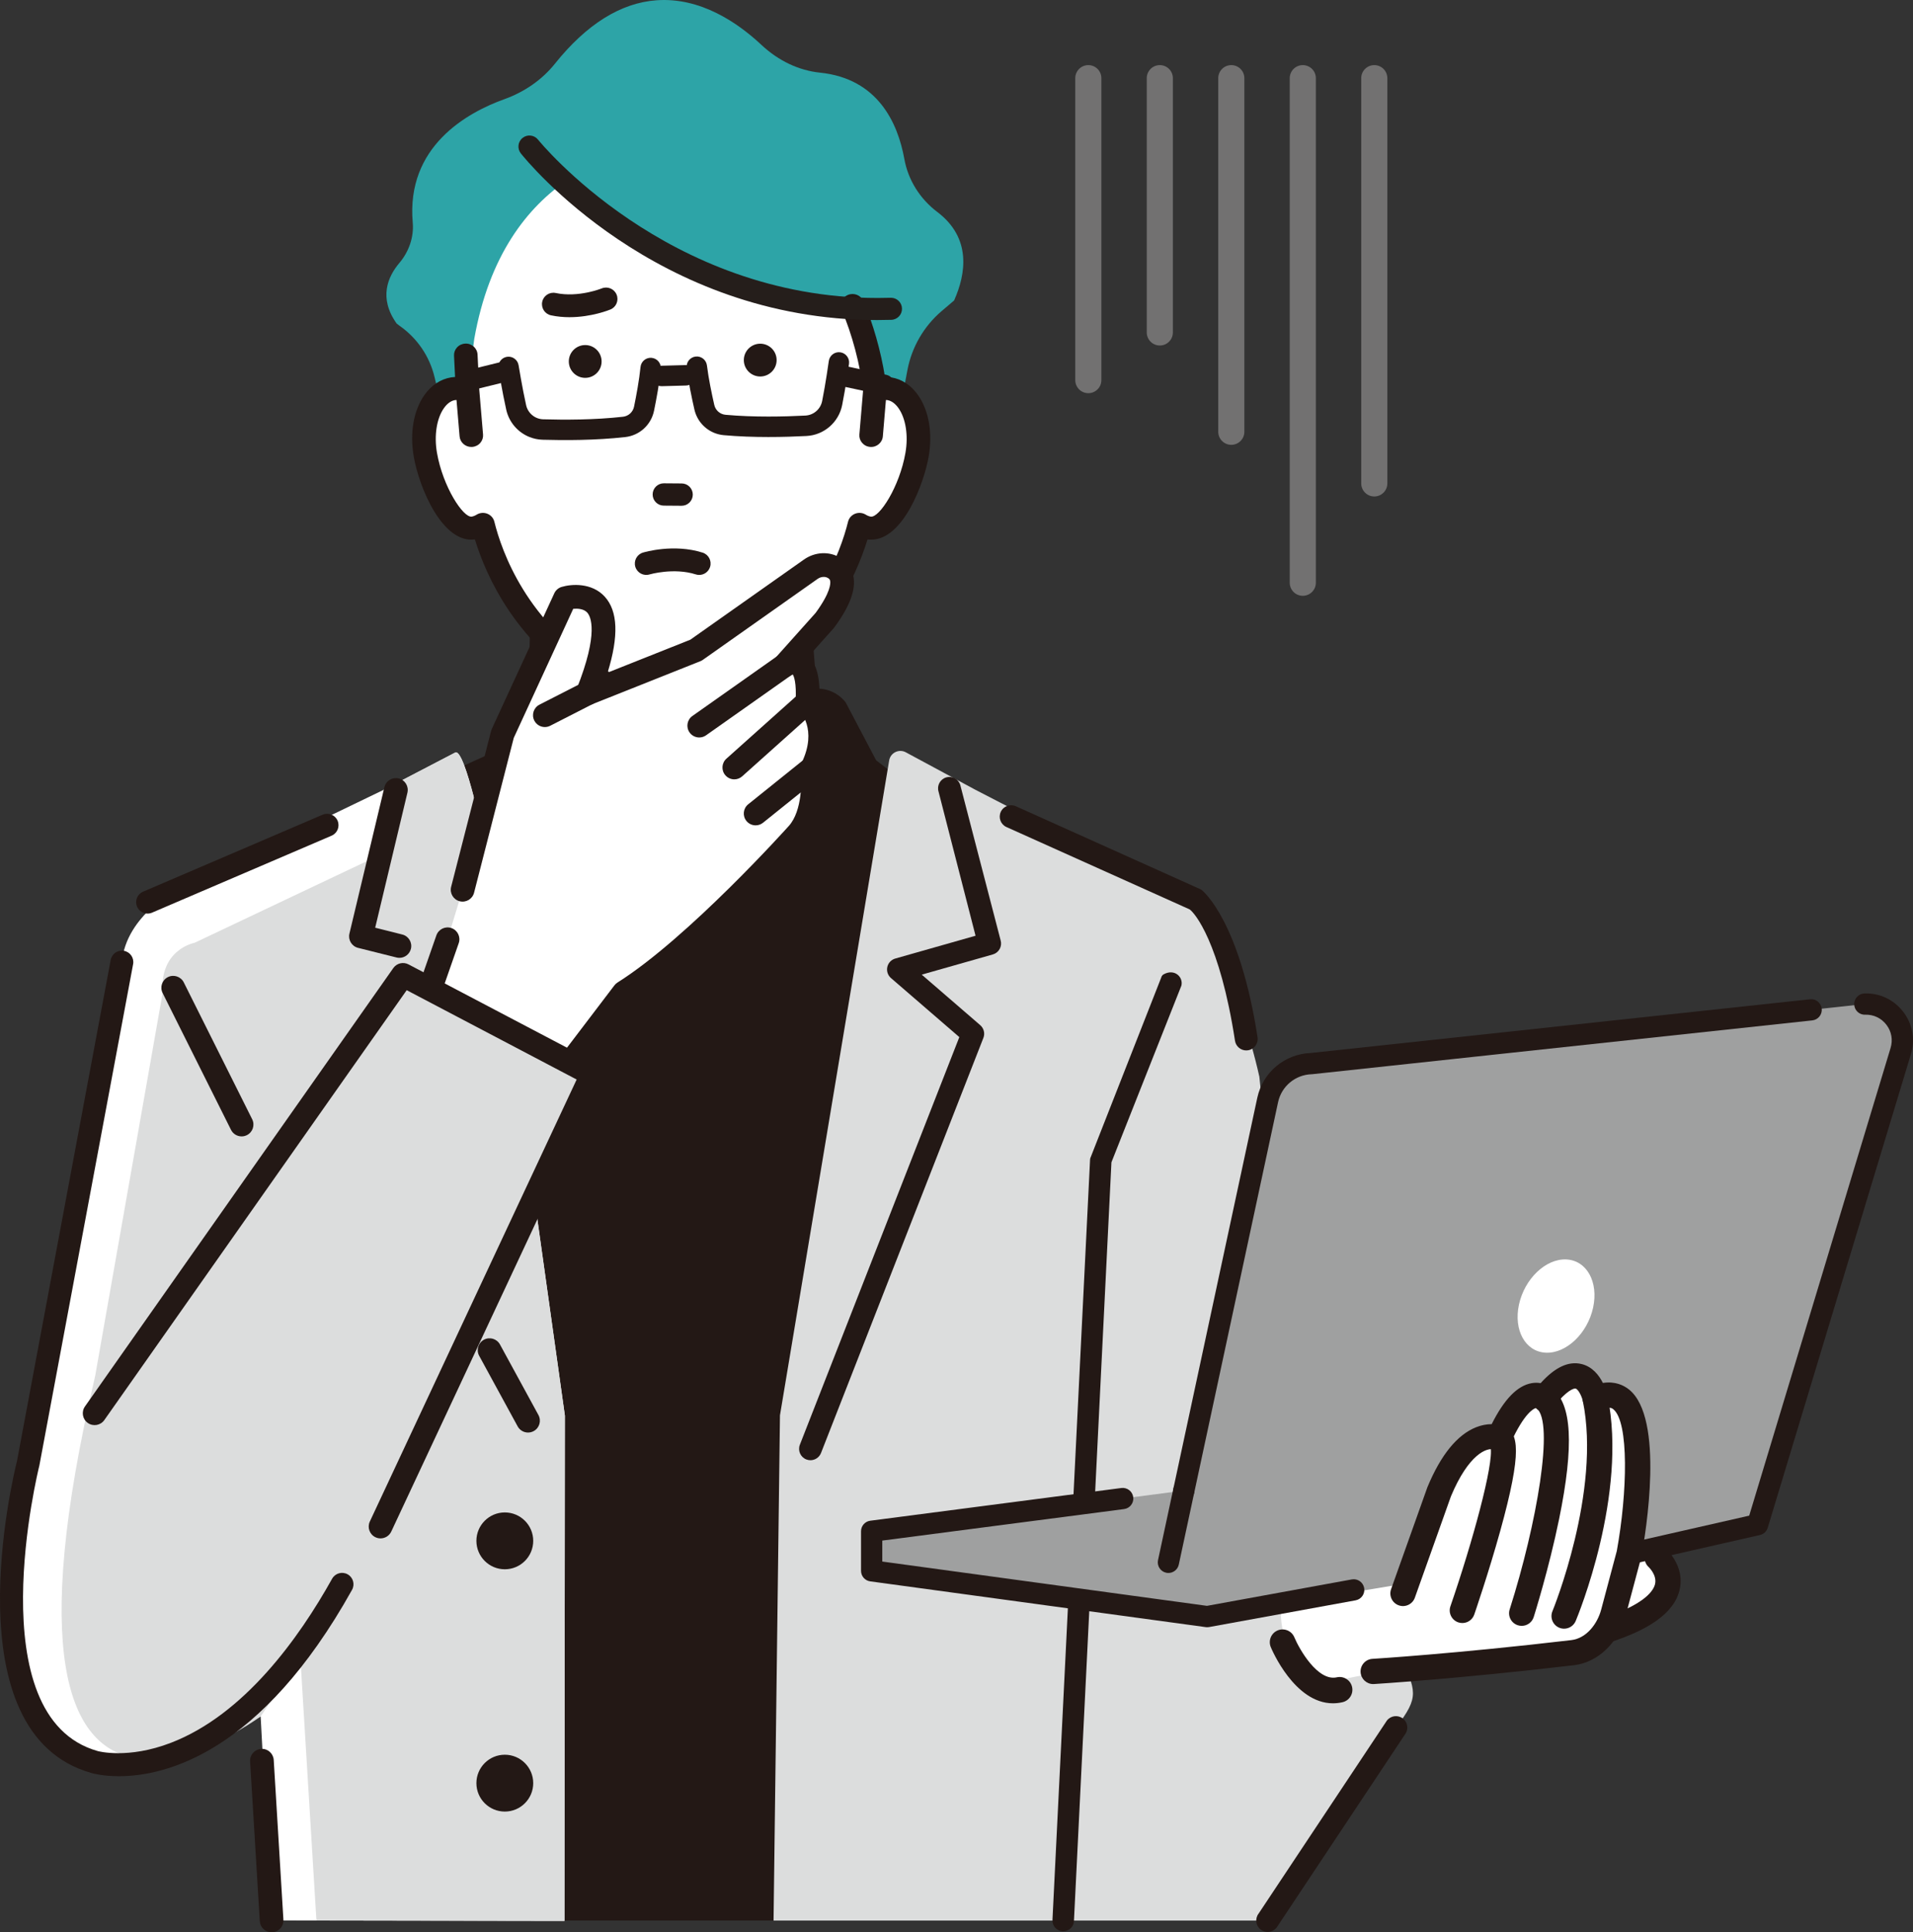
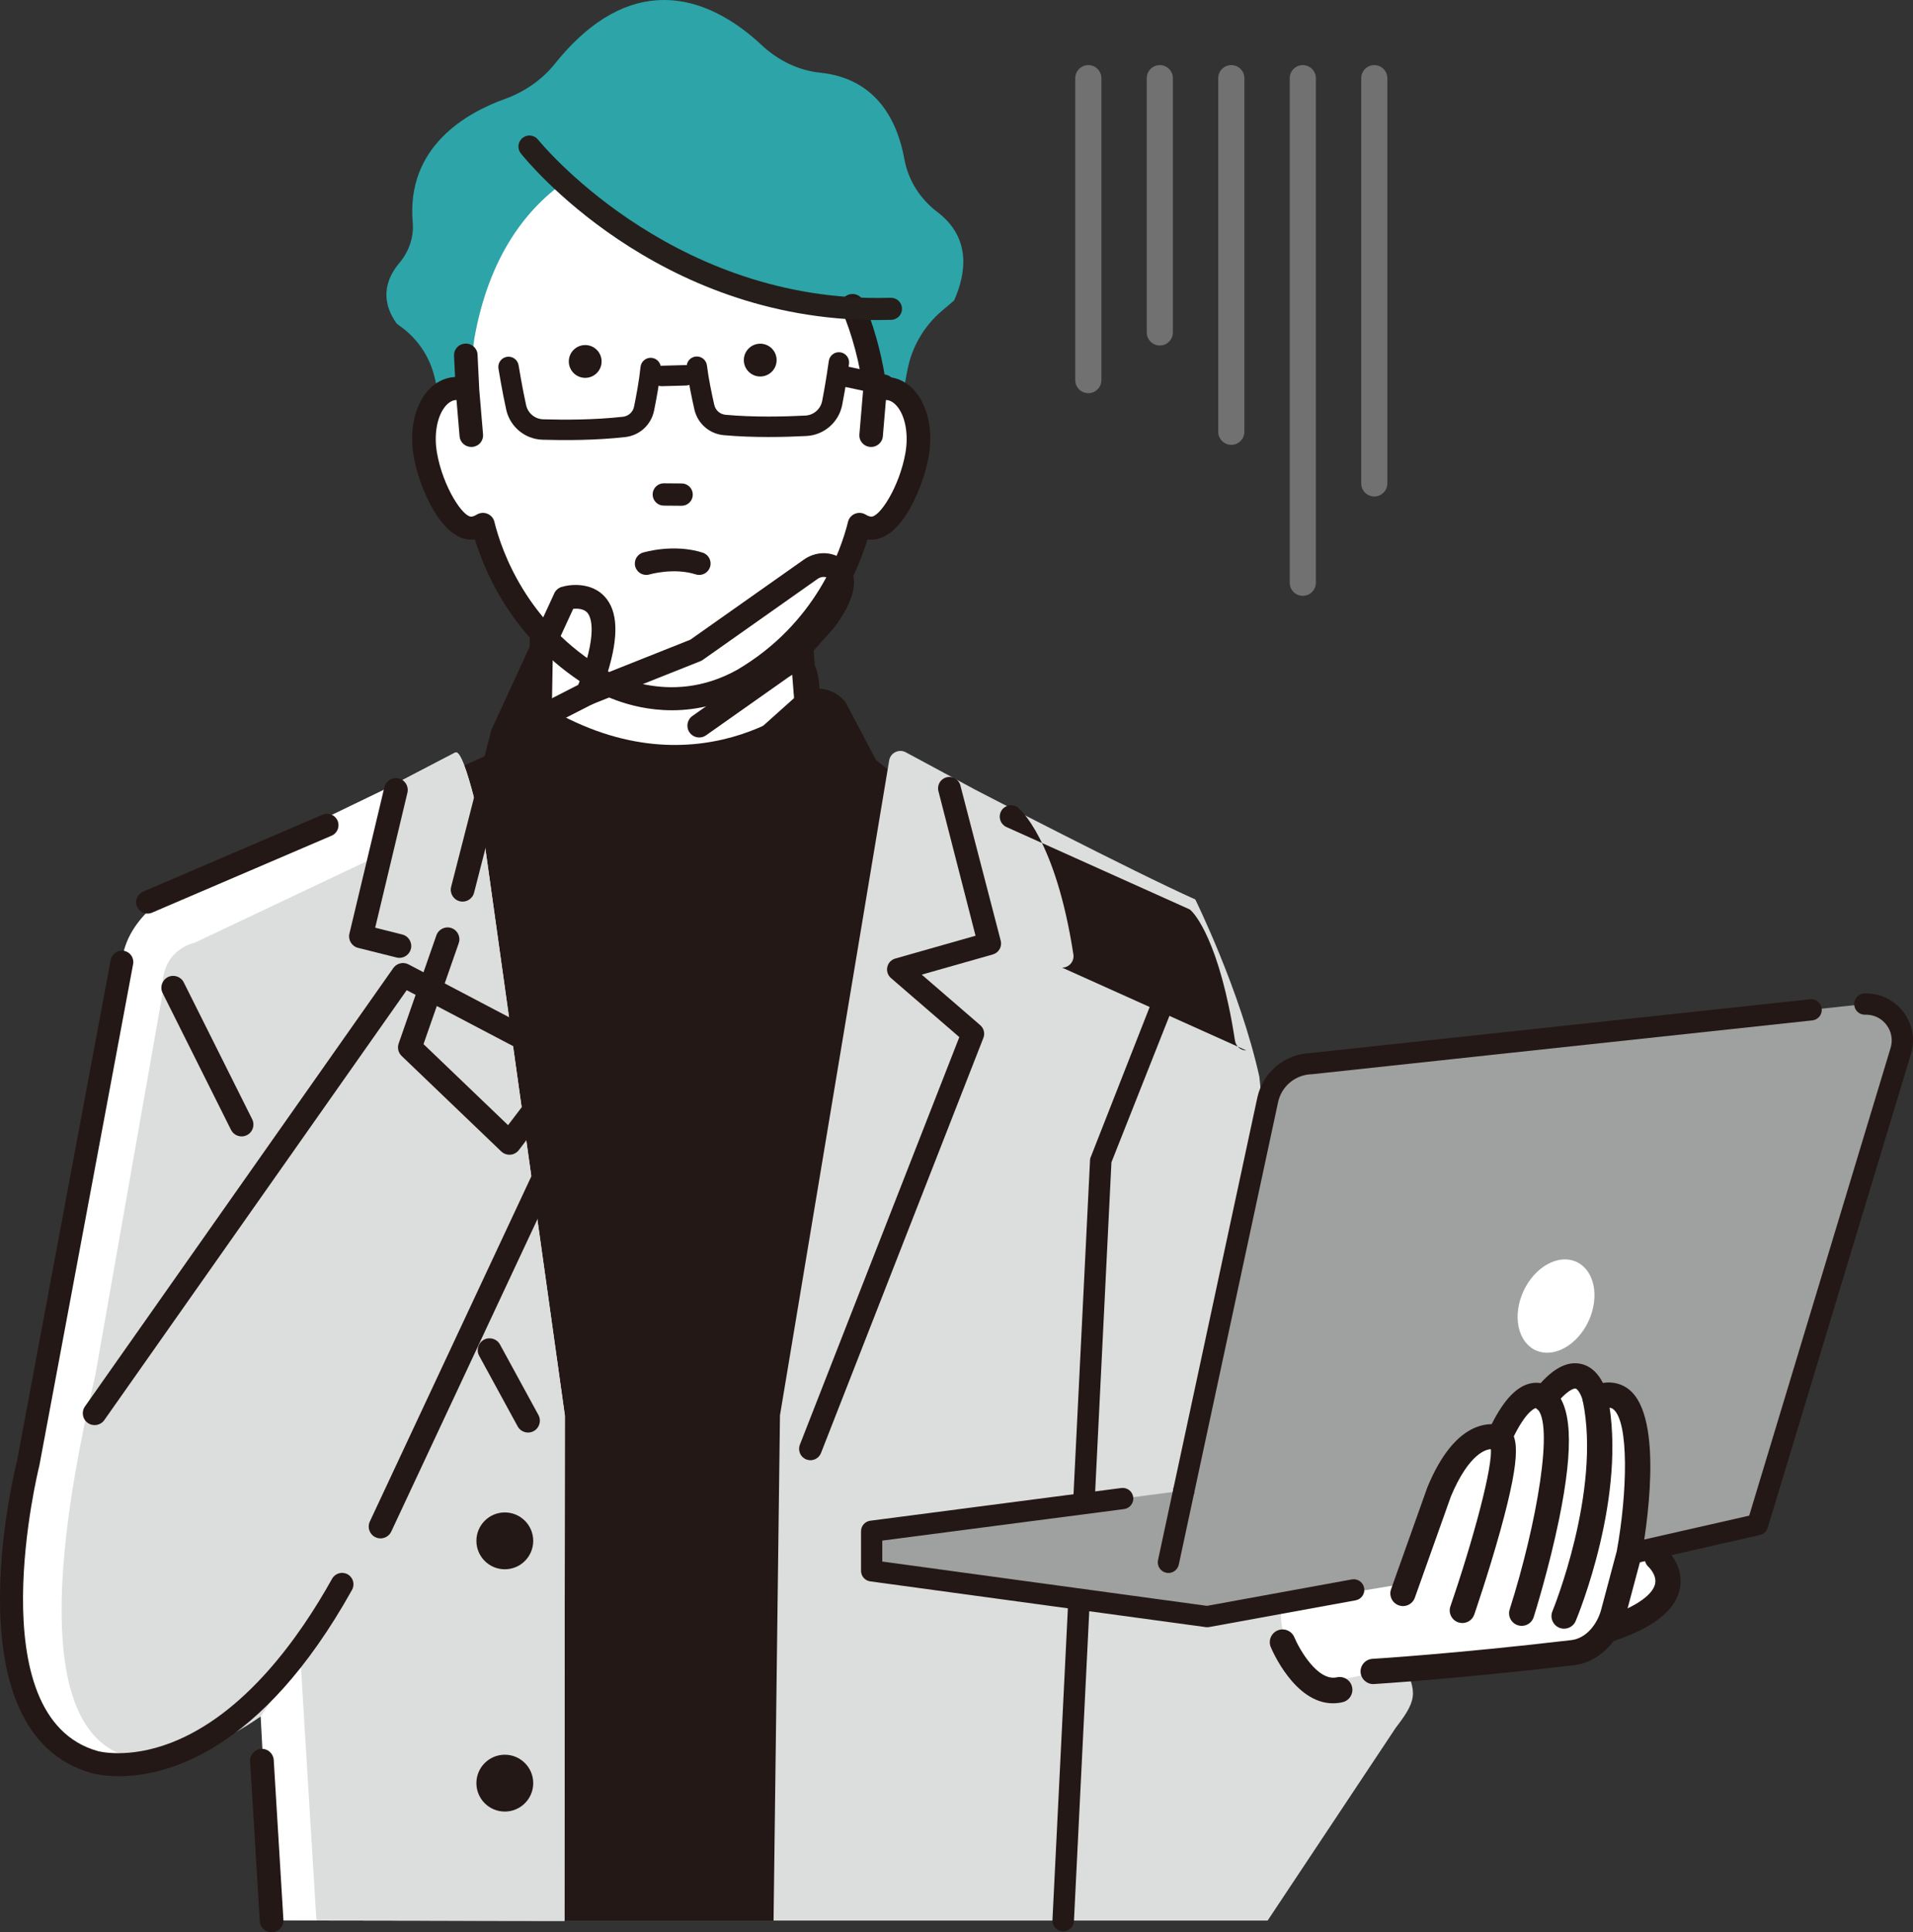
<svg xmlns="http://www.w3.org/2000/svg" id="_レイヤー_1" data-name="レイヤー_1" version="1.1" viewBox="0 0 386.337 390.105">
  <rect x="0" y="0" width="386.337" height="390.105" fill="#333333" stroke="none" />
  <defs>
    <style>
      .st0 {
        fill: #727171;
      }

      .st1 {
        fill: #9fa0a0;
      }

      .st2 {
        fill: #2da4a7;
      }

      .st3 {
        fill: #251e1b;
      }

      .st4 {
        fill: #231815;
      }

      .st5 {
        fill: #fff;
      }

      .st6 {
        fill: #dcdddd;
      }
    </style>
  </defs>
  <g>
    <path class="st4" d="M176.944,153.506l-6.164-11.713c-1.765-2.25-4.687-3.252-7.462-2.56l-29.747,7.423-26.145-6.24c-2.444-.583-4.933.776-5.763,3.148l-3.072,8.776-27.197,12.303,22.017,223.088h78.353l21.369-221.793-16.189-12.433Z" />
    <path class="st2" d="M189.292,42.796c-3.529-2.671-5.893-6.468-6.656-10.692-1.318-7.289-5.341-16.231-17.024-17.435-4.299-.444-8.397-2.385-11.849-5.616-4.763-4.457-12.297-9.637-21.169-8.999-7.228.52-14.134,4.83-20.527,12.811-2.568,3.206-6.097,5.681-10.206,7.158-7.496,2.694-19.868,9.516-18.506,24.931.252,2.849-.732,5.812-2.697,8.13-2.301,2.714-4.263,7.04-.544,12.247l.613.464c3.534,2.474,6.034,6.15,7.036,10.352l5.989,25.103,83.991,2.76,5.513-29.286c.871-4.63,3.324-8.861,6.905-11.912l2.523-2.15.048-.109c2.291-5.179,3.555-12.464-3.438-17.757Z" />
    <path class="st5" d="M163.172,140.975l-2.706-28.277h-50.839l-.613,29.207c31.431,19.639,54.158-.93,54.158-.93Z" />
    <path class="st4" d="M109.015,149.998c-.014,0-.028,0-.042-0-1.3-.023-2.334-1.097-2.312-2.4l.613-34.941c.023-1.287,1.07-2.318,2.353-2.318h50.839c1.227,0,2.248.945,2.346,2.171l2.706,33.829c.105,1.299-.862,2.436-2.158,2.54-1.297.093-2.431-.864-2.534-2.163l-2.532-31.658h-46.354l-.573,32.624c-.023,1.289-1.072,2.318-2.352,2.318Z" />
    <path class="st5" d="M114.873,36.148c13.326,11.249,13.326,13.358,27.354,18.982,0,0,31.803,5.787,29.948,6.548.569,1.312,1.962,6.103,3.057,10.406.728,2.862,1.325,5.509,1.459,6.774.956-.388,1.943-.535,2.927-.375,4.237.697,6.74,6.657,5.589,13.308-1.155,6.652-5.524,15.489-9.765,14.796-.668-.112-1.286-.365-1.862-.719-1.485,6.015-6.792,21.533-23.502,31.364-15.376,8.586-29.049,0-29.049,0-16.71-9.831-22.018-25.349-23.501-31.364-.575.354-1.195.607-1.864.719-4.24.693-8.609-8.144-9.763-14.796-1.151-6.651,1.351-12.611,5.589-13.308.983-.16,1.974-.012,2.929.375l1.362-10.451c2.979-16.815,10.675-26.636,19.092-32.26,0,0-5.223,4.66,0,0Z" />
    <g>
      <path class="st4" d="M179.949,76.551c-.508-.083-1.021-.109-1.537-.079-.779-5.191-2.395-10.968-4.383-15.555-.432-.997-1.614-1.463-2.638-1.044-1.024.42-1.505,1.569-1.073,2.566,2.105,4.859,3.765,11.144,4.349,16.451l-.748,8.857c-.091,1.078.733,2.024,1.841,2.113.056.005.112.007.167.007,1.037,0,1.918-.775,2.004-1.798l.648-7.671c.24-.02.475-.019.701.018,2.691.442,4.971,5.09,3.939,11.05-1.207,6.951-5.346,13.521-7.439,13.191-.373-.063-.742-.208-1.128-.445-.548-.337-1.232-.396-1.833-.158-.601.237-1.048.743-1.199,1.357-1.463,5.929-6.593,20.736-22.546,30.122-14.076,7.861-26.439.373-27.004.023-15.997-9.411-21.124-24.216-22.585-30.144-.152-.615-.598-1.121-1.201-1.358-.601-.237-1.284-.178-1.834.16-.383.236-.752.381-1.121.442-2.101.349-6.238-6.24-7.443-13.189-1.032-5.961,1.248-10.608,3.934-11.05.229-.037.466-.037.708-.018l.649,7.671c.087,1.024.967,1.798,2.004,1.798.056,0,.111-.002.167-.007,1.108-.089,1.933-1.035,1.841-2.113l-.762-9.008-.349-7.142c-.053-1.081-.985-1.913-2.107-1.864-1.11.051-1.968.969-1.915,2.05l.229,4.676c-.379 0-.756.031-1.132.092-5.416.891-8.595,7.728-7.239,15.566,1.081,6.232,5.722,17.44,12.088,16.401.053-.009.105-.018.159-.029,2.196,7.347,8.233,21.246,23.776,30.389.396.249,6.764,4.152,15.736,4.151,4.613,0,9.914-1.031,15.446-4.121,15.584-9.168,21.627-23.072,23.826-30.419.054.011.108.021.163.029.278.045.551.067.822.067,5.924-.001,10.226-10.511,11.261-16.47,1.356-7.838-1.824-14.674-7.244-15.566Z" />
      <path class="st4" d="M135.674,143.395c-9.139,0-15.656-4.036-15.929-4.208-15.398-9.056-21.528-22.732-23.838-30.286-6.525.898-11.256-10.414-12.349-16.721-.83-4.796-.037-9.336,2.177-12.457,1.392-1.962,3.246-3.183,5.361-3.531.267-.043.538-.073.809-.087l-.211-4.303c-.03-.61.182-1.197.596-1.653.429-.474,1.021-.75,1.667-.779,1.309-.082,2.425.933,2.487,2.21l.349,7.142.761,8.995c.052.609-.139,1.202-.536,1.673-.412.487-.994.784-1.639.836-.063.005-.13.007-.196.007-1.226,0-2.265-.936-2.367-2.132l-.622-7.349c-.112.001-.217.01-.315.025-.797.132-1.565.688-2.219,1.609-1.475,2.079-2.017,5.535-1.414,9.018,1.199,6.912,5.324,13.166,7.024,12.892.325-.054.649-.182.99-.392.646-.397,1.453-.469,2.158-.189.71.281,1.241.882,1.42,1.61,1.451,5.884,6.539,20.577,22.416,29.918.522.324,12.767,7.723,26.643-.027,15.83-9.313,20.918-24.006,22.371-29.891.178-.726.708-1.329,1.418-1.609.706-.281,1.512-.209,2.157.186.344.211.67.341.998.395,1.729.29,5.825-5.999,7.021-12.894.603-3.483.061-6.938-1.415-9.015-.655-.922-1.424-1.48-2.224-1.611-.096-.016-.197-.024-.307-.026l-.621,7.35c-.106,1.259-1.255,2.241-2.567,2.124-.64-.051-1.222-.348-1.635-.835-.398-.471-.588-1.064-.536-1.673l.748-8.856c-.579-5.198-2.234-11.46-4.32-16.275-.245-.566-.253-1.192-.021-1.763.237-.585.695-1.042,1.29-1.286,1.206-.496,2.6.061,3.109,1.237,1.933,4.46,3.554,10.164,4.359,15.323.428-.015.861.026,1.284.095h.001c2.117.349,3.973,1.57,5.365,3.534,2.214,3.12,3.008,7.66,2.178,12.454-.912,5.254-5.104,16.772-11.62,16.773-.248-.01-.486-.016-.73-.049-2.314,7.555-8.455,21.237-23.897,30.322-4.957,2.769-10.214,4.171-15.63,4.171ZM96.157,108.126c.159,0,.308.102.355.259,2.207,7.382,8.209,21.118,23.612,30.178.276.173,6.62,4.102,15.552,4.102,5.291,0,10.428-1.371,15.269-4.074,15.433-9.079,21.445-22.822,23.654-30.205.054-.181.234-.292.421-.253l.15.027c.255.042.536.054.762.062,5.723-.001,9.926-10.53,10.904-16.167.785-4.537.017-8.988-2.054-11.907-1.277-1.801-2.968-2.92-4.89-3.236-.478-.079-.97-.102-1.456-.075-.194.022-.353-.124-.381-.31-.777-5.184-2.406-10.965-4.356-15.463-.352-.815-1.324-1.196-2.165-.852-.412.169-.729.484-.892.886-.157.387-.152.813.015,1.196,2.112,4.878,3.79,11.222,4.376,16.558l-.747,8.928c-.035.413.095.817.366,1.139.286.338.692.544,1.142.579.049.005.093.005.138.005.851,0,1.572-.643,1.642-1.464l.648-7.671c.015-.177.156-.318.332-.333.294-.024.552-.018.791.022.996.164,1.93.824,2.7,1.908,1.608,2.265,2.183,5.84,1.539,9.564-1.162,6.699-5.327,13.909-7.854,13.489-.425-.07-.837-.232-1.262-.494-.451-.276-1.014-.325-1.509-.129-.491.194-.857.607-.979,1.105-1.475,5.974-6.64,20.891-22.716,30.349-14.252,7.962-26.851.348-27.38.019-16.109-9.477-21.274-24.394-22.747-30.368-.123-.499-.49-.912-.981-1.105-.495-.196-1.059-.146-1.511.131-.423.261-.832.421-1.252.491-2.523.412-6.696-6.77-7.861-13.487-.644-3.724-.07-7.301,1.538-9.567.769-1.083,1.701-1.742,2.696-1.906.242-.036.502-.045.795-.022.178.014.319.155.334.333l.649,7.671c.073.865.874,1.54,1.776,1.46.454-.036.86-.242,1.145-.58.272-.322.401-.725.366-1.139l-.762-9.008-.35-7.155c-.044-.892-.816-1.554-1.727-1.518-.451.021-.863.213-1.16.542-.283.312-.427.711-.407,1.125l.229,4.677c.005.1-.031.197-.1.27-.069.072-.164.114-.264.114-.36,0-.72.029-1.073.086-1.919.316-3.609,1.434-4.885,3.233-2.072,2.92-2.839,7.372-2.053,11.91,1.059,6.106,5.57,17.098,11.671,16.103l.142-.025c.023-.004.046-.007.069-.007Z" />
    </g>
    <path class="st4" d="M106.868,88.204c-2.3-.943-4.069-2.962-4.636-5.504-.818-3.658-1.537-8.106-1.567-8.294-.181-1.126.583-2.186,1.706-2.367,1.123-.182,2.18.584,2.362,1.71.007.045.73,4.514,1.519,8.049.364,1.631,1.784,2.805,3.452,2.853,4.184.124,10.375.135,16.116-.516,1.109-.126,2.005-.946,2.23-2.042.45-2.191,1.042-5.357,1.305-7.998.113-1.135,1.122-1.963,2.254-1.85,1.133.115,1.958,1.125,1.845,2.26-.28,2.817-.899,6.134-1.369,8.42-.585,2.85-2.917,4.985-5.802,5.313-5.982.678-12.384.669-16.701.541-.953-.028-1.87-.229-2.714-.575Z" />
-     <path class="st4" d="M93.499,74.993c-.929.381-1.464,1.396-1.218,2.402.271,1.108,1.386,1.786,2.491,1.514l8.442-2.075c1.102-.269,1.781-1.389,1.51-2.497-.271-1.108-1.386-1.786-2.491-1.514l-8.442,2.075c-.101.025-.198.056-.292.095Z" />
    <path class="st4" d="M144.217,87.381c-1.976-.81-3.485-2.539-3.981-4.709-.521-2.277-1.213-5.581-1.556-8.388-.138-1.132.665-2.162,1.794-2.3,1.13-.138,2.157.666,2.295,1.799.322,2.632.984,5.785,1.482,7.967.249,1.089,1.161,1.888,2.275,1.991,5.752.523,11.943.375,16.123.157,1.666-.086,3.059-1.291,3.388-2.93.711-3.551,1.335-8.036,1.341-8.081.157-1.13,1.197-1.918,2.324-1.761,1.127.157,1.913,1.199,1.757,2.329-.026.188-.646,4.651-1.382,8.326-.7,3.491-3.666,6.057-7.214,6.241-4.315.224-10.715.376-16.709-.168-.68-.062-1.331-.224-1.937-.473Z" />
    <path class="st4" d="M168.664,73.823c-.609.25-1.089.787-1.236,1.48-.238,1.115.472,2.213,1.584,2.451l9.123,1.953c1.111.237,2.207-.473,2.445-1.588.238-1.116-.472-2.212-1.584-2.451l-9.124-1.953c-.42-.09-.838-.044-1.208.108Z" />
    <path class="st4" d="M132.81,77.816c-.733-.3-1.257-1.012-1.28-1.856-.031-1.14.866-2.089,2.003-2.12l4.916-.134c1.135-.032,2.084.868,2.115,2.008.031,1.14-.866,2.089-2.003,2.12l-4.916.134c-.295.008-.578-.046-.835-.152Z" />
    <path class="st3" d="M177.162,64.615c-44.739,0-70.865-32.242-71.978-33.643-.763-.963-.604-2.362.355-3.129.959-.766,2.357-.608,3.123.353.259.326,25.965,31.962,68.583,31.962.87,0,1.74-.013,2.625-.04.024-.001.046-.001.069-.001,1.197,0,2.184.954,2.22,2.16.037,1.23-.928,2.257-2.154,2.294-.956.029-1.904.043-2.844.043Z" />
    <path class="st5" d="M97.905,170.484s-3.955-19.405-5.943-18.567l-14.522,7.562-41.599,20.067s-10.361,5.18-11.224,14.678l-14.728,83.556c-32.691,114.839,42.75,68.736,42.75,68.736l2.209,41.199,59.142.09.092-101.998-16.178-115.323Z" />
    <path class="st6" d="M97.905,170.484s-3.955-19.405-5.943-18.567l-14.522,7.562-1.235,13.376-36.91,17.484s-7.123,1.295-6.455,10.135l-13.619,77.307c-26.549,113.297,33.419,68.736,33.419,68.736l8.024-11.775,3.238,52.974,50.089.09.092-101.998-16.178-115.323Z" />
    <path class="st6" d="M282.771,334.092c-22.762-53.225-28.438-116.71-28.438-116.71-3.885-17.484-12.943-35.798-12.943-35.798-12.654-5.656-44.373-22.12-44.373-22.12l-14.087-7.585c-1.365-.735-3.051.063-3.348,1.584l-22.065,132.272-1.295,101.998h99.783l25.902-38.962c4.891-6.308,4.002-7.338.863-14.678Z" />
    <path class="st4" d="M163.671,294.8c-.278,0-.56-.051-.835-.158-1.179-.461-1.761-1.791-1.299-2.971l32.202-82.293-13.803-11.92c-.638-.551-.922-1.407-.74-2.231.182-.823.801-1.48,1.612-1.71l16.208-4.603-7.475-29.107c-.364-1.212.324-2.491,1.537-2.854,1.213-.366,2.491.325,2.854,1.537l8.144,31.336c.177.588.11,1.222-.186,1.761-.295.539-.793.936-1.384,1.103l-14.356,4.077,11.812,10.201c.736.636.991,1.666.637,2.571l-32.793,83.804c-.354.904-1.22,1.457-2.136,1.457Z" />
    <path class="st4" d="M214.72,389.905c-.064,0-.128-.003-.192-.008-1.196-.106-2.08-1.16-1.975-2.355l7.59-153.428c.013-.09.026-.18.04-.27l14.313-36.443c.069-.287.239-.549.497-.692,2.201-1.221,4.011.536,3.593,2.277l-14.127,35.667-7.575,153.268c-.1,1.131-1.049,1.983-2.163,1.983Z" />
    <path class="st4" d="M107.686,311.079c0,3.169-2.569,5.738-5.738,5.738-3.169,0-5.738-2.569-5.738-5.738,0-3.169,2.569-5.738,5.738-5.738,3.169,0,5.738,2.569,5.738,5.738Z" />
    <path class="st4" d="M107.686,359.994c0,3.169-2.569,5.738-5.738,5.738-3.169,0-5.738-2.569-5.738-5.738,0-3.169,2.569-5.738,5.738-5.738,3.169,0,5.738,2.569,5.738,5.738Z" />
    <g>
      <path class="st4" d="M150.219,72.725c.014,1.828,1.511,3.3,3.339,3.285,1.829-.014,3.298-1.509,3.284-3.337-.014-1.828-1.507-3.299-3.336-3.284-1.828.014-3.301,1.509-3.287,3.337Z" />
      <path class="st4" d="M114.874,73c.014,1.828,1.509,3.3,3.337,3.285,1.828-.015,3.299-1.51,3.284-3.338-.015-1.828-1.509-3.299-3.337-3.284-1.829.014-3.3,1.509-3.285,3.337Z" />
    </g>
    <g>
      <path class="st4" d="M134.039,101.801c-1.091-.009-1.968-.9-1.959-1.99.009-1.09.9-1.968,1.99-1.959l3.606.029c1.091.009,1.968.899,1.959,1.99-.009,1.091-.899,1.968-1.99,1.959l-3.606-.028Z" />
      <path class="st4" d="M137.643,102.105l-3.607-.028h0c-.601-.005-1.164-.243-1.586-.672-.422-.428-.651-.996-.646-1.597.004-.601.243-1.165.671-1.586.429-.422.995-.651,1.597-.647l3.606.028c.601.005,1.165.243,1.586.672.421.428.651.995.646,1.597-.005.601-.243,1.165-.671,1.586-.213.209-.459.371-.726.48-.272.111-.567.169-.87.167ZM132.863,98.615c-.323.318-.503.743-.507,1.197-.004.454.17.882.488,1.205.318.323.743.503,1.197.507l3.606.028c.453.004.882-.169,1.205-.488.323-.318.503-.743.507-1.197.003-.454-.17-.882-.488-1.205-.318-.324-.743-.503-1.197-.507l-3.606-.028c-.229-.002-.451.041-.657.125-.202.083-.388.205-.548.362ZM134.034,101.803l.005-.002-.005.002Z" />
    </g>
    <path class="st4" d="M141.205,116.071c-.231,0-.467-.035-.699-.109-4.421-1.407-9.276-.005-9.324.008-1.22.37-2.504-.316-2.875-1.532-.37-1.217.316-2.504,1.533-2.874.252-.078,6.216-1.852,12.062.008,1.212.386,1.882,1.681,1.496,2.894-.312.98-1.218,1.606-2.194,1.606Z" />
-     <path class="st4" d="M115.013,64.039c-1.202,0-2.464-.107-3.736-.378-1.244-.264-2.038-1.488-1.774-2.732.265-1.244,1.484-2.039,2.732-1.774,4.564.97,9.236-.91,9.283-.929,1.177-.481,2.521.078,3.005,1.252.484,1.173-.07,2.517-1.242,3.004-.191.079-3.808,1.556-8.267,1.556Z" />
    <g>
      <g>
-         <path class="st5" d="M168.477,114.668c-1.462-.9-3.347-.727-4.75.262l-23.168,16.339-21.876,8.704c9.296-23.365-4.569-19.19-4.569-19.19l-12.621,27.39-8.067,31.463-3.041,9.989-7.619,21.833,20.118,19.28,23.1-30.359c14.747-9.279,35.111-32.045,35.111-32.045,4.073-4.553,2.954-13.289,2.954-13.289,4.096-8.492-.984-13.313-.984-13.313.599-11.068-4.64-7.373-4.64-7.373l8.146-9.106c4.907-6.662,3.776-9.432,1.906-10.583Z" />
        <path class="st4" d="M102.885,233.128c-.614,0-1.208-.237-1.654-.665l-20.118-19.28c-.676-.648-.912-1.63-.603-2.513l7.618-21.833c.436-1.246,1.798-1.904,3.045-1.47,1.246.435,1.905,1.798,1.47,3.045l-7.112,20.383,17.074,16.363,21.477-28.227c.174-.228.386-.424.629-.576,14.298-8.996,34.401-31.391,34.602-31.616,2.744-3.067,2.638-9.264,2.366-11.393-.059-.459.017-.925.218-1.342,3.3-6.841-.439-10.504-.477-10.54-.508-.482-.779-1.163-.741-1.863.206-3.809-.358-5.085-.569-5.422-.109.033-.249.094-.342.155-.995.7-2.337.531-3.145-.377-.809-.907-.789-2.289.021-3.195l8.07-9.02c3.077-4.204,3.031-6.006,2.943-6.461-.043-.22-.13-.394-.432-.579-.598-.368-1.449-.293-2.119.18l-23.168,16.338c-.153.109-.319.198-.494.268l-21.876,8.704c-.887.353-1.899.143-2.574-.531-.674-.675-.883-1.688-.531-2.574,4.556-11.451,2.789-14.685,2.14-15.405-.722-.797-1.967-.851-2.837-.772l-12.01,26.063-8.014,31.253c-.328,1.279-1.63,2.05-2.909,1.722-1.279-.328-2.05-1.63-1.722-2.909l8.067-31.463c.036-.14.085-.276.144-.406l12.621-27.39c.287-.622.827-1.091,1.482-1.288,2.01-.605,6.101-.876,8.69,1.947,2.674,2.914,2.876,7.963.591,15.358l16.708-6.648,22.936-16.175c2.246-1.586,5.143-1.721,7.38-.346,1.406.866,2.312,2.158,2.619,3.739.525,2.698-.736,6.066-3.853,10.298-.045.061-.093.12-.143.177l-5.096,5.696c2.056,1.86,2.325,5.413,2.236,8.355,1.503,1.967,4.337,7.059.999,14.562.191,2.369.436,9.939-3.615,14.469-.834.932-20.431,22.758-35.25,32.24l-22.84,30.018c-.412.543-1.037.883-1.716.936-.062.005-.124.007-.186.007Z" />
      </g>
      <path class="st4" d="M141.215,148.887c-.751,0-1.49-.353-1.956-1.013-.761-1.079-.503-2.57.576-3.331l17.213-12.139c1.079-.762,2.569-.503,3.331.576.761,1.079.503,2.57-.576,3.331l-17.213,12.139c-.418.296-.899.437-1.375.437Z" />
      <path class="st4" d="M148.295,157.34c-.657,0-1.31-.269-1.782-.797-.88-.984-.796-2.494.187-3.375l14.771-13.218c.984-.882,2.496-.796,3.375.187.88.984.796,2.494-.187,3.375l-14.771,13.218c-.456.409-1.026.609-1.593.609Z" />
      <path class="st4" d="M152.604,166.627c-.7,0-1.393-.305-1.865-.894-.827-1.029-.662-2.533.367-3.36l11.447-9.193c1.028-.827,2.533-.663,3.36.367.827,1.029.662,2.533-.367,3.36l-11.447,9.193c-.441.355-.97.527-1.495.527Z" />
      <path class="st4" d="M110.036,146.783c-.87,0-1.708-.476-2.131-1.304-.601-1.175-.135-2.615,1.041-3.216l8.65-4.418c1.178-.602,2.616-.134,3.215,1.041.601,1.175.135,2.615-1.041,3.215l-8.65,4.418c-.348.178-.719.263-1.085.263Z" />
    </g>
    <g>
-       <polygon class="st6" points="81.386 196.813 19.111 285.323 76.853 308.191 119.591 216.887 81.386 196.813" />
      <path class="st4" d="M76.851,310.582c-.339,0-.684-.073-1.012-.226-1.196-.56-1.711-1.983-1.151-3.179l41.77-89.236-34.325-18.036-61.068,86.793c-.759,1.08-2.251,1.339-3.33.579-1.08-.759-1.339-2.25-.58-3.33l62.275-88.51c.691-.982,2.004-1.297,3.066-.741l38.205,20.074c1.131.594,1.595,1.973,1.053,3.13l-42.738,91.303c-.406.868-1.267,1.377-2.167,1.377Z" />
    </g>
    <path class="st4" d="M80.664,193.377c-.192,0-.386-.023-.581-.072l-7.77-1.943c-1.272-.318-2.05-1.6-1.746-2.875l7.063-29.565c.308-1.285,1.594-2.074,2.881-1.77,1.284.307,2.076,1.597,1.77,2.881l-6.513,27.264,5.475,1.369c1.281.32,2.059,1.619,1.74,2.899-.272,1.086-1.246,1.812-2.318,1.812Z" />
    <path class="st4" d="M24.019,358.594c-3.263,0-5.279-.564-5.571-.652-28.36-7.976-15.784-59.937-15.001-63.054l18.907-101.089c.233-1.25,1.435-2.078,2.688-1.84,1.25.234,2.075,1.437,1.84,2.688l-18.92,101.159c-.009.048-.019.096-.031.143-.128.506-12.553,50.719,11.803,57.569.084.024,6.089,1.679,14.802-1.676,14.804-5.701,25.863-21.156,32.535-33.118.619-1.11,2.021-1.51,3.134-.889,1.111.619,1.509,2.023.889,3.134-18.439,33.062-37.796,37.625-47.075,37.625Z" />
    <path class="st4" d="M106.642,289.213c-.847,0-1.667-.451-2.101-1.247l-7.77-14.246c-.632-1.159-.205-2.611.954-3.243,1.159-.633,2.611-.205,3.243.954l7.77,14.246c.632,1.159.205,2.611-.954,3.243-.363.198-.756.293-1.143.293Z" />
    <path class="st4" d="M54.847,390.105c-1.241,0-2.289-.958-2.381-2.215l-1.956-32.253c-.097-1.316.892-2.462,2.208-2.559,1.312-.104,2.462.892,2.559,2.208l1.956,32.253c.097,1.316-.892,2.462-2.208,2.559-.059.004-.119.007-.177.007Z" />
    <path class="st4" d="M48.794,229.424c-.877,0-1.72-.484-2.14-1.322l-13.814-27.629c-.59-1.181-.112-2.617,1.069-3.207,1.18-.588,2.616-.112,3.207,1.069l13.814,27.629c.59,1.181.112,2.616-1.069,3.207-.343.171-.708.253-1.068.253Z" />
    <path class="st4" d="M29.799,184.441c-.893,0-1.744-.523-2.118-1.397-.501-1.169.041-2.524,1.21-3.025l36.262-15.541c1.166-.5,2.523.04,3.025,1.21.501,1.169-.04,2.524-1.21,3.025l-36.262,15.541c-.296.127-.603.187-.907.187Z" />
-     <path class="st4" d="M251.686,212.068c-1.118,0-2.099-.815-2.274-1.953-3.067-19.935-8.16-25.827-9.157-26.52l-37.039-16.645c-1.15-.545-1.64-1.918-1.096-3.068.545-1.149,1.921-1.637,3.068-1.096l37.189,16.716c.076.036.15.076.222.12.495.305,7.793,6.557,11.367,29.791.193,1.258-.669,2.434-1.926,2.627-.119.018-.237.027-.353.027Z" />
+     <path class="st4" d="M251.686,212.068c-1.118,0-2.099-.815-2.274-1.953-3.067-19.935-8.16-25.827-9.157-26.52l-37.039-16.645c-1.15-.545-1.64-1.918-1.096-3.068.545-1.149,1.921-1.637,3.068-1.096c.076.036.15.076.222.12.495.305,7.793,6.557,11.367,29.791.193,1.258-.669,2.434-1.926,2.627-.119.018-.237.027-.353.027Z" />
    <g>
      <g>
        <g>
          <path class="st5" d="M334.682,314.499s9.834,8.85-12.292,15.242l-.492-14.259s12.292-9.342,12.784-.983Z" />
          <path class="st4" d="M322.39,330.144c-.084,0-.167-.026-.237-.077-.1-.073-.161-.188-.166-.312l-.492-14.259c-.004-.13.054-.255.159-.334.319-.242,7.842-5.907,11.504-4.224,1.137.523,1.78,1.659,1.914,3.378.561.554,2.771,2.983,2.048,6.135-.891,3.877-5.81,7.133-14.619,9.677-.036.011-.074.016-.111.016ZM322.307,315.68l.468,13.529c10.191-3.029,13.005-6.523,13.56-8.939.705-3.065-1.896-5.448-1.922-5.472-.079-.071-.127-.17-.132-.276-.088-1.488-.578-2.448-1.458-2.852-2.943-1.363-9.396,3.193-10.514,4.01Z" />
        </g>
        <g>
          <path class="st4" d="M322.39,331.886c-.448,0-.889-.14-1.26-.409-.535-.388-.862-1.002-.884-1.662l-.492-14.258c-.024-.696.291-1.361.846-1.782.083-.063,2.068-1.565,4.529-2.876,3.777-2.012,6.641-2.517,8.758-1.544,1.124.517,2.477,1.664,2.854,4.203,1.022,1.189,2.857,3.89,2.078,7.282-1.057,4.603-6.237,8.189-15.833,10.961-.196.057-.396.084-.595.084ZM324.081,316.548l.356,10.307c8.04-2.723,9.859-5.489,10.2-6.975.47-2.044-1.371-3.769-1.39-3.786-.42-.378-.673-.905-.706-1.469-.034-.58-.17-1.245-.447-1.373-1.201-.553-4.998,1.2-8.013,3.295Z" />
          <path class="st4" d="M322.39,332.289c-.543,0-1.06-.168-1.496-.486-.641-.464-1.023-1.183-1.05-1.974l-.492-14.258c-.027-.826.348-1.617,1.005-2.116.22-.166,2.185-1.634,4.583-2.911,3.895-2.076,6.874-2.583,9.115-1.554,1.166.536,2.635,1.734,3.066,4.394,1.157,1.375,2.88,4.11,2.089,7.547-1.092,4.759-6.364,8.442-16.114,11.258-.227.066-.465.1-.706.1ZM331.551,309.278c-1.692,0-3.753.656-6.233,1.977-2.342,1.247-4.262,2.68-4.473,2.839-.451.343-.707.883-.688,1.449l.492,14.258c.018.54.28,1.032.718,1.349.433.314,1.001.412,1.505.264,9.444-2.728,14.531-6.216,15.553-10.665.728-3.167-.935-5.701-1.991-6.93-.049-.058-.082-.128-.093-.203-.354-2.385-1.622-3.435-2.623-3.896-.642-.295-1.363-.444-2.167-.444ZM324.437,327.258c-.08,0-.161-.025-.229-.071-.105-.073-.168-.191-.173-.318l-.356-10.307c-.004-.137.061-.266.174-.345,2.411-1.675,6.835-4.058,8.411-3.33.493.227.642,1.058.68,1.715.029.461.232.885.575,1.192.088.082,2.031,1.918,1.513,4.176-.423,1.841-2.583,4.597-10.464,7.266-.043.014-.085.021-.129.021ZM324.491,316.754l.329,9.542c7.487-2.624,9.122-5.193,9.425-6.507.412-1.798-1.255-3.386-1.272-3.402-.496-.445-.794-1.064-.834-1.739-.038-.648-.18-.99-.238-1.046-.907-.407-4.337,1.051-7.409,3.151Z" />
        </g>
      </g>
      <path class="st5" d="M262.359,309.879s-11.663,23.581,6.348,29.65l27.086-5.558s3.442-37.86-33.434-24.092Z" />
      <g>
        <path class="st1" d="M264.814,214.733l111.793-12.026c5.045-.158,8.742,4.702,7.243,9.522l-28.9,95.576-111.151,18.566-67.766-9.241v-7.991l63.041-8.211,16.939-78.863c.902-4.175,4.532-7.199,8.801-7.333Z" />
        <g>
          <path class="st4" d="M239.077,303.074c-.149,0-.301-.016-.452-.048-1.158-.249-1.896-1.39-1.647-2.548l16.939-78.863c1.108-5.122,5.52-8.821,10.746-9.024l100.879-10.852c1.174-.132,2.236.726,2.362,1.903.127,1.178-.725,2.235-1.903,2.362l-100.955,10.86c-.053.006-.108.01-.162.011-3.292.103-6.077,2.423-6.772,5.642l-16.938,78.859c-.216,1.006-1.106,1.695-2.095,1.695Z" />
          <path class="st4" d="M365.781,202.13c-.065,0-.131.004-.196.011l-100.881,10.852c-5.066.198-9.329,3.778-10.395,8.708l-16.938,78.863c-.202.939.398,1.867,1.337,2.069.927.203,1.873-.419,2.07-1.338l16.938-78.859c.735-3.4,3.676-5.851,7.153-5.96l.132-.009,100.954-10.86c.462-.05.878-.277,1.171-.639.291-.362.425-.817.376-1.279-.051-.465-.28-.883-.645-1.176-.311-.249-.688-.381-1.076-.381Z" />
        </g>
        <g>
          <path class="st4" d="M243.799,328.516c-.097,0-.194-.006-.29-.019l-67.766-9.241c-1.063-.145-1.855-1.053-1.855-2.125v-7.991c0-1.077.799-1.988,1.868-2.127l50.701-6.604c1.174-.154,2.251.675,2.404,1.85.153,1.175-.675,2.251-1.85,2.404l-48.833,6.361v4.234l65.572,8.942,29.251-5.335c1.164-.213,2.282.56,2.495,1.726.212,1.165-.56,2.283-1.726,2.495l-29.587,5.396c-.127.023-.256.035-.385.035Z" />
          <path class="st4" d="M226.739,300.793c-.076,0-.153.005-.231.015l-50.701,6.604c-.865.113-1.517.855-1.517,1.728v7.99c0,.867.648,1.609,1.506,1.727l67.766,9.241c.18.025.365.02.548-.012l29.587-5.396c.459-.084.856-.34,1.121-.723s.365-.846.281-1.303c-.083-.459-.341-.857-.724-1.122-.382-.265-.843-.363-1.302-.28l-29.252,5.335c-.043.008-.084.009-.127.003l-65.572-8.942c-.2-.027-.348-.198-.348-.399v-4.234c0-.202.15-.373.351-.4l48.832-6.361c.952-.124,1.627-1.001,1.504-1.953-.061-.461-.298-.872-.667-1.155-.307-.237-.675-.362-1.056-.362Z" />
        </g>
        <g>
          <path class="st4" d="M328.999,315.851c-.979,0-1.863-.675-2.089-1.67-.263-1.155.461-2.304,1.616-2.567l24.732-5.624,28.54-94.382c.511-1.642.21-3.353-.822-4.708-1.031-1.356-2.588-2.097-4.301-2.049-1.188.053-2.174-.892-2.211-2.076-.037-1.184.893-2.174,2.076-2.211,3.103-.104,5.968,1.265,7.851,3.74,1.882,2.474,2.432,5.596,1.508,8.564l-28.896,95.56c-.223.738-.825,1.3-1.577,1.47l-25.949,5.9c-.16.037-.32.054-.478.054Z" />
          <path class="st4" d="M376.822,204.446c1.781,0,3.402.8,4.476,2.21,1.11,1.46,1.433,3.309.885,5.072l-28.538,94.379c-.043.139-.155.244-.297.276l-24.733,5.624c-.937.214-1.525,1.149-1.312,2.086.211.925,1.157,1.523,2.084,1.312l25.95-5.9c.609-.138,1.1-.596,1.281-1.195l28.895-95.559c.886-2.844.359-5.833-1.443-8.204-1.806-2.374-4.519-3.698-7.517-3.58-.96.03-1.716.836-1.687,1.796.014.474.214.913.561,1.234.337.312.76.463,1.229.453.056-.002.11-.003.166-.003Z" />
        </g>
        <g>
          <path class="st5" d="M322.152,282.313s-2.22-10.208-10.274,0c0,0-3.747-3.87-9.132,7.991,0,0-6.388-2.833-12.096,10.865l-7.31,20.527-6.02,15.748s16.389-.983,40.293-3.794c4.091-.481,7.151-4.053,8.213-8.033l3.176-11.912s6.883-37.448-6.849-31.393Z" />
          <g>
            <path class="st4" d="M277.317,339.589c-1.126,0-2.071-.877-2.139-2.016-.071-1.183.83-2.199,2.013-2.27.164-.01,16.611-1.013,40.171-3.783,3.329-.391,5.608-3.524,6.391-6.456l3.154-11.829c1.885-10.328,2.862-26.118-.856-29.054-.276-.218-1.009-.798-3.034.094-.59.26-1.264.241-1.838-.051-.574-.292-.987-.827-1.124-1.456-.236-1.042-1.003-2.657-1.766-2.829-.708-.161-2.37.716-4.728,3.702-.422.536-.941.978-1.642.954-.652-.022-1.153-.212-1.534-.722-.064-.023-.173-.035-.347.013-.542.148-2.529,1.111-5.341,7.304-.245.539-.632.987-1.194,1.178-.551.187-1.087.175-1.602-.09-1.614-.531-5.554.82-9.252,9.664l-7.292,20.473c-.397,1.116-1.625,1.698-2.74,1.301-1.116-.397-1.698-1.624-1.301-2.74l7.311-20.527c.013-.036.026-.071.041-.105,2.654-6.369,5.877-10.347,9.58-11.823,1.254-.499,2.367-.624,3.252-.599,2.524-5.087,5.117-7.802,7.903-8.285.682-.118,1.315-.085,1.88.041,2.857-3.213,5.473-4.496,7.973-3.92,2.209.51,3.508,2.351,4.225,3.887,2.432-.469,4.144.312,5.228,1.169,7.079,5.593,3.242,28.703,2.401,33.279-.01.056-.023.111-.037.165l-3.176,11.911c-1.389,5.207-5.422,9.07-10.035,9.611-23.69,2.785-40.25,3.795-40.415,3.804-.044.003-.087.004-.131.004ZM301.876,292.264h0ZM310.337,283.805h0Z" />
            <path class="st4" d="M277.317,339.992c-1.345,0-2.461-1.052-2.542-2.395-.083-1.403.99-2.612,2.39-2.696.162-.009,16.71-1.025,40.149-3.781,3.141-.368,5.302-3.359,6.049-6.159l3.154-11.829c2.148-11.782,2.49-26.101-.718-28.634-.224-.177-.815-.649-2.622.146-.701.309-1.496.289-2.183-.06-.684-.35-1.17-.98-1.334-1.73-.259-1.143-.996-2.417-1.461-2.522-.374-.078-1.837.407-4.324,3.558-.605.77-1.24,1.132-1.972,1.107-.751-.025-1.303-.258-1.72-.733-.012.002-.025.005-.039.01-.356.097-2.272.896-5.082,7.082-.317.701-.812,1.183-1.43,1.393-.677.23-1.323.193-1.916-.113-1.409-.45-5.115.898-8.696,9.461l-7.284,20.453c-.228.641-.693,1.155-1.308,1.447-.615.292-1.308.328-1.947.099-.641-.228-1.155-.692-1.447-1.308-.291-.615-.327-1.306-.099-1.947l7.31-20.527c.017-.047.034-.093.054-.137,2.691-6.461,5.988-10.512,9.797-12.031,1.043-.415,2.102-.626,3.154-.63,2.552-5.068,5.197-7.775,8.082-8.275.605-.106,1.21-.106,1.802-.002,2.907-3.209,5.591-4.478,8.211-3.872,2.251.52,3.602,2.313,4.364,3.83,2.466-.387,4.213.484,5.247,1.302,7.264,5.739,3.395,29.052,2.547,33.667-.013.066-.026.132-.043.195l-3.178,11.912c-1.431,5.365-5.602,9.347-10.377,9.907-23.586,2.773-40.276,3.797-40.438,3.807l-.154.004ZM324.894,283.39c.687,0,1.113.243,1.407.475,4.06,3.206,2.769,19.76,1.003,29.443l-3.162,11.86c-.817,3.064-3.216,6.34-6.733,6.753-23.461,2.759-40.034,3.775-40.195,3.785-.957.057-1.69.884-1.635,1.843.056.918.819,1.637,1.738,1.637l.108-.003c.161-.01,16.828-1.032,40.392-3.803,4.449-.522,8.345-4.266,9.693-9.314l3.176-11.911c.01-.043.021-.089.029-.135.834-4.534,4.648-27.435-2.254-32.888-1.37-1.085-3.025-1.452-4.902-1.089-.187.034-.364-.058-.442-.225-.657-1.407-1.874-3.185-3.95-3.665-2.342-.536-4.828.699-7.583,3.795-.097.11-.246.157-.389.126-.561-.126-1.141-.139-1.723-.037-2.657.46-5.146,3.098-7.61,8.066-.071.141-.241.216-.373.224-1.03-.023-2.066.162-3.092.57-3.599,1.435-6.746,5.339-9.356,11.604l-7.343,20.614c-.157.438-.132.911.067,1.331.199.42.55.738.988.894.439.157.912.133,1.332-.067.421-.2.738-.551.895-.99l7.292-20.473c3.729-8.925,7.744-10.459,9.644-9.945.088.004.171.037.236.091.411.175.797.179,1.224.034.407-.139.729-.462.956-.963,2.804-6.176,4.851-7.321,5.601-7.526.074-.02.144-.034.212-.041.058-.035.127-.055.202-.055h.01c.174,0,.323.112.378.267.276.348.637.506,1.197.524.463.024.863-.23,1.312-.8,2.101-2.662,4.021-4.108,5.133-3.846,1.084.244,1.863,2.216,2.07,3.133.113.516.446.948.913,1.187.469.238,1.014.252,1.494.041.863-.38,1.525-.517,2.039-.517Z" />
          </g>
        </g>
        <g>
          <path class="st4" d="M295.325,327.267c-.232,0-.468-.038-.7-.118-1.119-.386-1.715-1.607-1.328-2.727,4.606-13.36,8.927-29.309,8.097-32.451-.727-.589-1.008-1.61-.621-2.512.467-1.089,1.728-1.595,2.817-1.126,2.672,1.145,3.368,4.883-.99,20.595-2.345,8.457-5.219,16.809-5.248,16.893-.306.888-1.138,1.446-2.028,1.446Z" />
          <path class="st4" d="M295.325,327.67c-.284,0-.564-.047-.832-.14-.642-.222-1.161-.681-1.459-1.293-.298-.612-.341-1.303-.118-1.946,4.465-12.949,8.791-28.765,8.115-32.1-.796-.724-1.057-1.891-.628-2.891.268-.627.764-1.111,1.398-1.363.629-.253,1.324-.244,1.948.026,2.947,1.262,3.698,4.995-.76,21.073-2.368,8.535-5.232,16.847-5.258,16.92-.352,1.024-1.32,1.714-2.407,1.714ZM302.745,288.56c-.219,0-.436.042-.645.125-.432.172-.771.504-.955.933-.307.714-.1,1.553.504,2.04.066.054.114.128.136.21.858,3.253-3.448,19.173-8.106,32.686-.152.44-.123.912.08,1.33.203.418.558.733.998.884.893.306,1.909-.194,2.215-1.078.027-.08,2.909-8.462,5.241-16.87,4.26-15.362,3.626-19.087,1.22-20.117-.222-.095-.455-.143-.688-.143Z" />
        </g>
        <g>
          <path class="st4" d="M307.312,327.837c-.215,0-.435-.032-.651-.102-1.129-.359-1.753-1.565-1.393-2.694,5.543-17.429,9.147-38.071,5.302-41.029-.939-.722-1.115-2.069-.393-3.008.722-.938,2.069-1.115,3.008-.393,3.889,2.991,4.3,11.24,1.294,25.959-2.068,10.126-5.093,19.675-5.123,19.77-.29.912-1.134,1.495-2.043,1.495Z" />
          <path class="st4" d="M307.312,328.24c-.263,0-.525-.041-.775-.121-.648-.206-1.176-.652-1.49-1.256-.312-.605-.37-1.295-.163-1.944,5.525-17.371,9.029-37.826,5.439-40.587-1.113-.856-1.321-2.458-.466-3.572.416-.539,1.016-.885,1.69-.973.67-.086,1.343.093,1.883.507,4.023,3.095,4.482,11.471,1.443,26.359-2.063,10.099-5.108,19.726-5.136,19.814-.337,1.06-1.312,1.773-2.426,1.773ZM311.881,280.571c-.075,0-.153.004-.229.015-.461.06-.872.296-1.155.664-.584.762-.442,1.858.32,2.443,4.447,3.422-.343,26.31-5.164,41.47-.141.444-.101.916.113,1.329.214.413.575.719,1.018.86.899.288,1.902-.235,2.189-1.132.03-.093,3.06-9.679,5.113-19.728,2.971-14.552,2.608-22.674-1.145-25.56-.307-.237-.676-.361-1.058-.361Z" />
        </g>
        <g>
          <path class="st4" d="M315.873,328.408c-.276,0-.556-.053-.827-.167-1.093-.457-1.608-1.714-1.151-2.806.1-.239,9.969-24.173,6.156-42.69-.239-1.16.508-2.295,1.669-2.534,1.161-.237,2.294.508,2.534,1.669,4.082,19.828-5.971,44.183-6.401,45.21-.344.822-1.141,1.317-1.979,1.317Z" />
          <path class="st4" d="M315.873,328.811c-.338,0-.668-.067-.983-.198-1.295-.542-1.909-2.037-1.368-3.333.101-.238,9.889-24.214,6.133-42.454-.137-.666-.006-1.346.368-1.915.374-.569.948-.957,1.614-1.095,1.386-.282,2.727.608,3.01,1.982,4.107,19.95-5.992,44.415-6.424,45.447-.399.951-1.321,1.565-2.351,1.565ZM322.149,280.571c-.115,0-.232.011-.35.035-.455.094-.847.36-1.104.749-.255.389-.345.854-.25,1.309,3.865,18.778-6.08,42.689-6.18,42.929-.37.885.049,1.907.935,2.277.87.365,1.919-.073,2.28-.934.429-1.023,10.437-25.264,6.377-44.974-.17-.823-.898-1.391-1.709-1.391Z" />
        </g>
        <g>
          <path class="st4" d="M235.967,317.563c-.149,0-.301-.016-.453-.048-1.158-.249-1.896-1.389-1.647-2.548l3.11-14.489c.249-1.158,1.388-1.895,2.548-1.647,1.158.249,1.896,1.389,1.647,2.548l-3.11,14.489c-.216,1.006-1.106,1.695-2.095,1.695Z" />
          <path class="st4" d="M239.071,299.186c-.333,0-.658.096-.943.28-.391.253-.659.642-.756,1.097l-3.11,14.49c-.202.939.398,1.868,1.337,2.069.935.194,1.873-.419,2.07-1.338l3.11-14.49c.097-.455.012-.92-.241-1.311-.253-.391-.642-.66-1.097-.758-.123-.026-.247-.039-.369-.039Z" />
        </g>
      </g>
      <path class="st5" d="M321.733,263.995c-1.133,5.199-5.402,9.271-9.535,9.097-4.133-.175-6.566-4.53-5.434-9.729,1.133-5.199,5.402-9.271,9.535-9.097,4.134.174,6.566,4.53,5.434,9.729Z" />
    </g>
    <path class="st4" d="M269.193,343.875c-7.767,0-12.351-10.852-12.557-11.349-.544-1.316.082-2.824,1.396-3.368,1.32-.543,2.823.082,3.368,1.395.991,2.376,4.706,8.938,8.574,8.075,1.395-.311,2.769.558,3.082,1.948.314,1.389-.558,2.769-1.947,3.082-.658.148-1.298.217-1.916.217Z" />
-     <path class="st4" d="M256.005,390.036c-.495,0-.993-.159-1.413-.486-1.005-.781-1.185-2.228-.404-3.232l25.902-38.962c.781-1.005,2.229-1.184,3.232-.404,1.005.781,1.185,2.228.404,3.232l-25.902,38.962c-.454.584-1.133.889-1.819.889Z" />
  </g>
  <g>
    <path class="st0" d="M219.791,79.379c-1.457,0-2.637-1.181-2.637-2.637V15.782c0-1.456,1.181-2.637,2.637-2.637,1.456,0,2.637,1.181,2.637,2.637v60.959c0,1.457-1.181,2.637-2.637,2.637Z" />
    <path class="st0" d="M234.229,69.754c-1.457,0-2.637-1.181-2.637-2.638V15.782c0-1.456,1.181-2.637,2.637-2.637,1.456,0,2.637,1.181,2.637,2.637v51.334c0,1.457-1.181,2.638-2.637,2.638Z" />
    <path class="st0" d="M248.666,89.806c-1.457,0-2.637-1.181-2.637-2.637V15.782c0-1.456,1.181-2.637,2.637-2.637s2.637,1.181,2.637,2.637v71.386c0,1.457-1.181,2.637-2.637,2.637Z" />
    <path class="st0" d="M263.104,120.286c-1.457,0-2.637-1.181-2.637-2.637V15.782c0-1.456,1.181-2.637,2.637-2.637,1.457,0,2.637,1.181,2.637,2.637v101.866c0,1.457-1.181,2.637-2.637,2.637Z" />
    <path class="st0" d="M277.542,100.233c-1.457,0-2.637-1.181-2.637-2.637V15.782c0-1.456,1.181-2.637,2.637-2.637s2.637,1.181,2.637,2.637v81.814c0,1.457-1.181,2.637-2.637,2.637Z" />
  </g>
</svg>